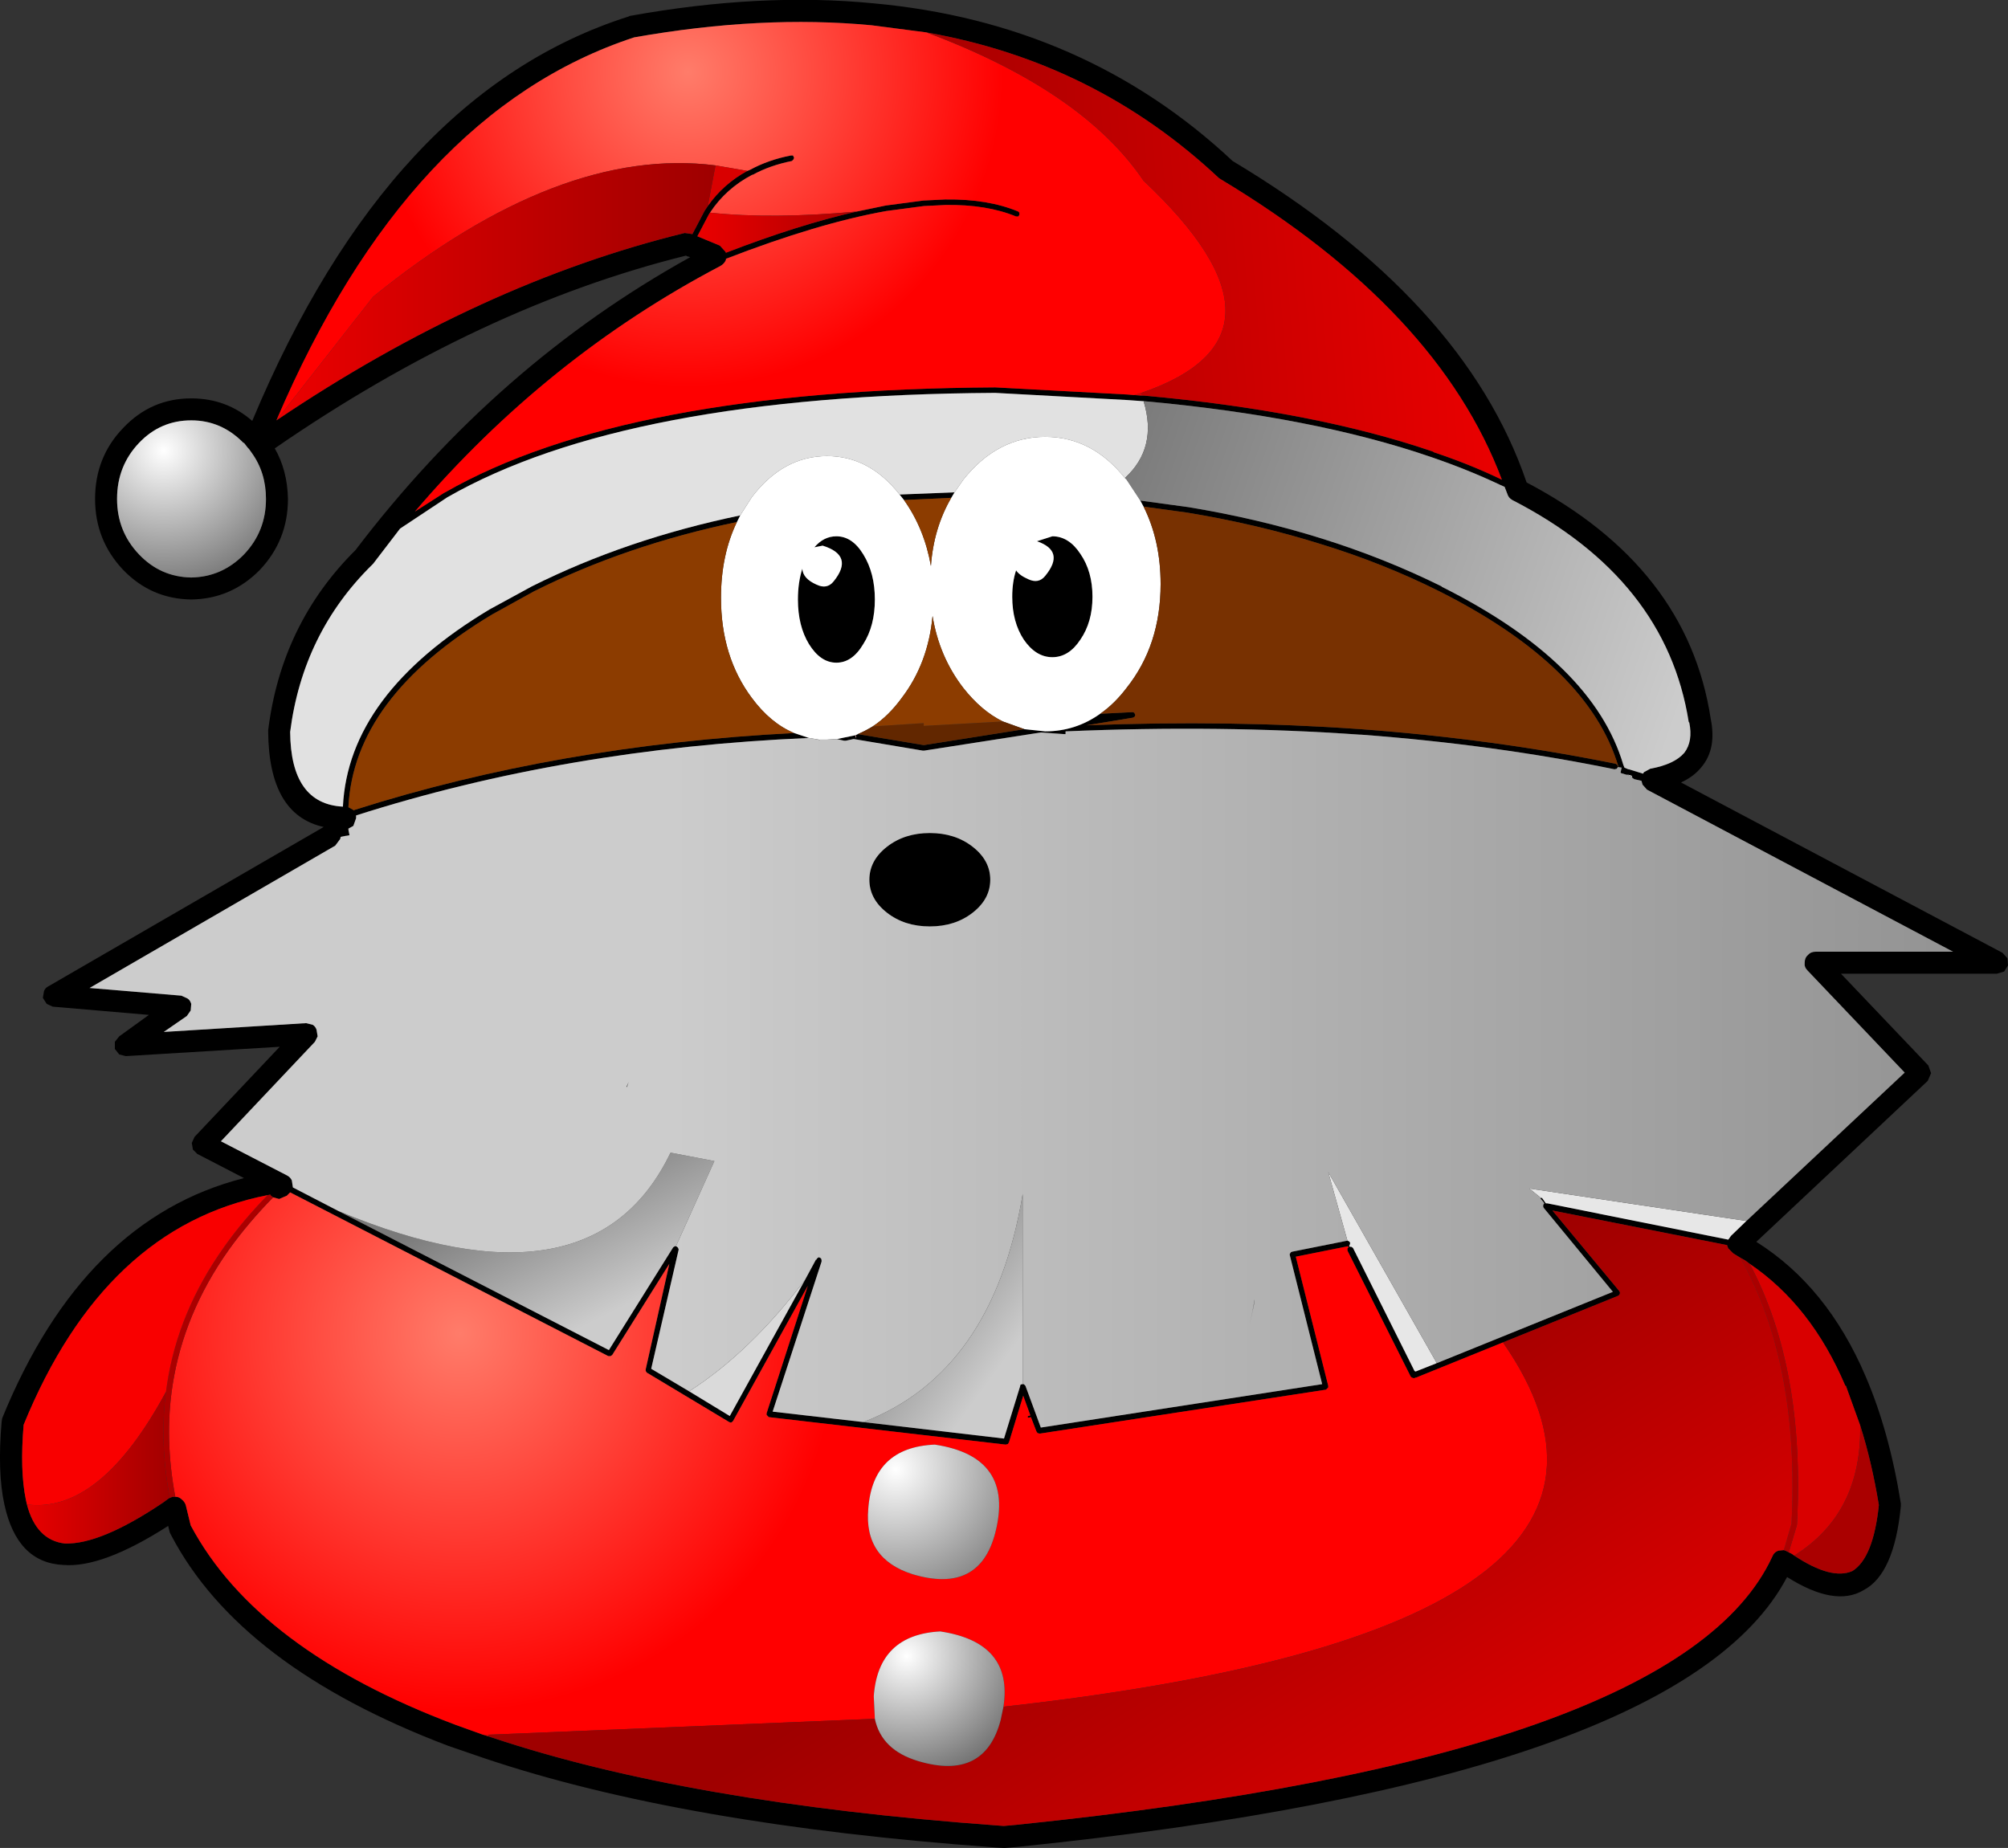
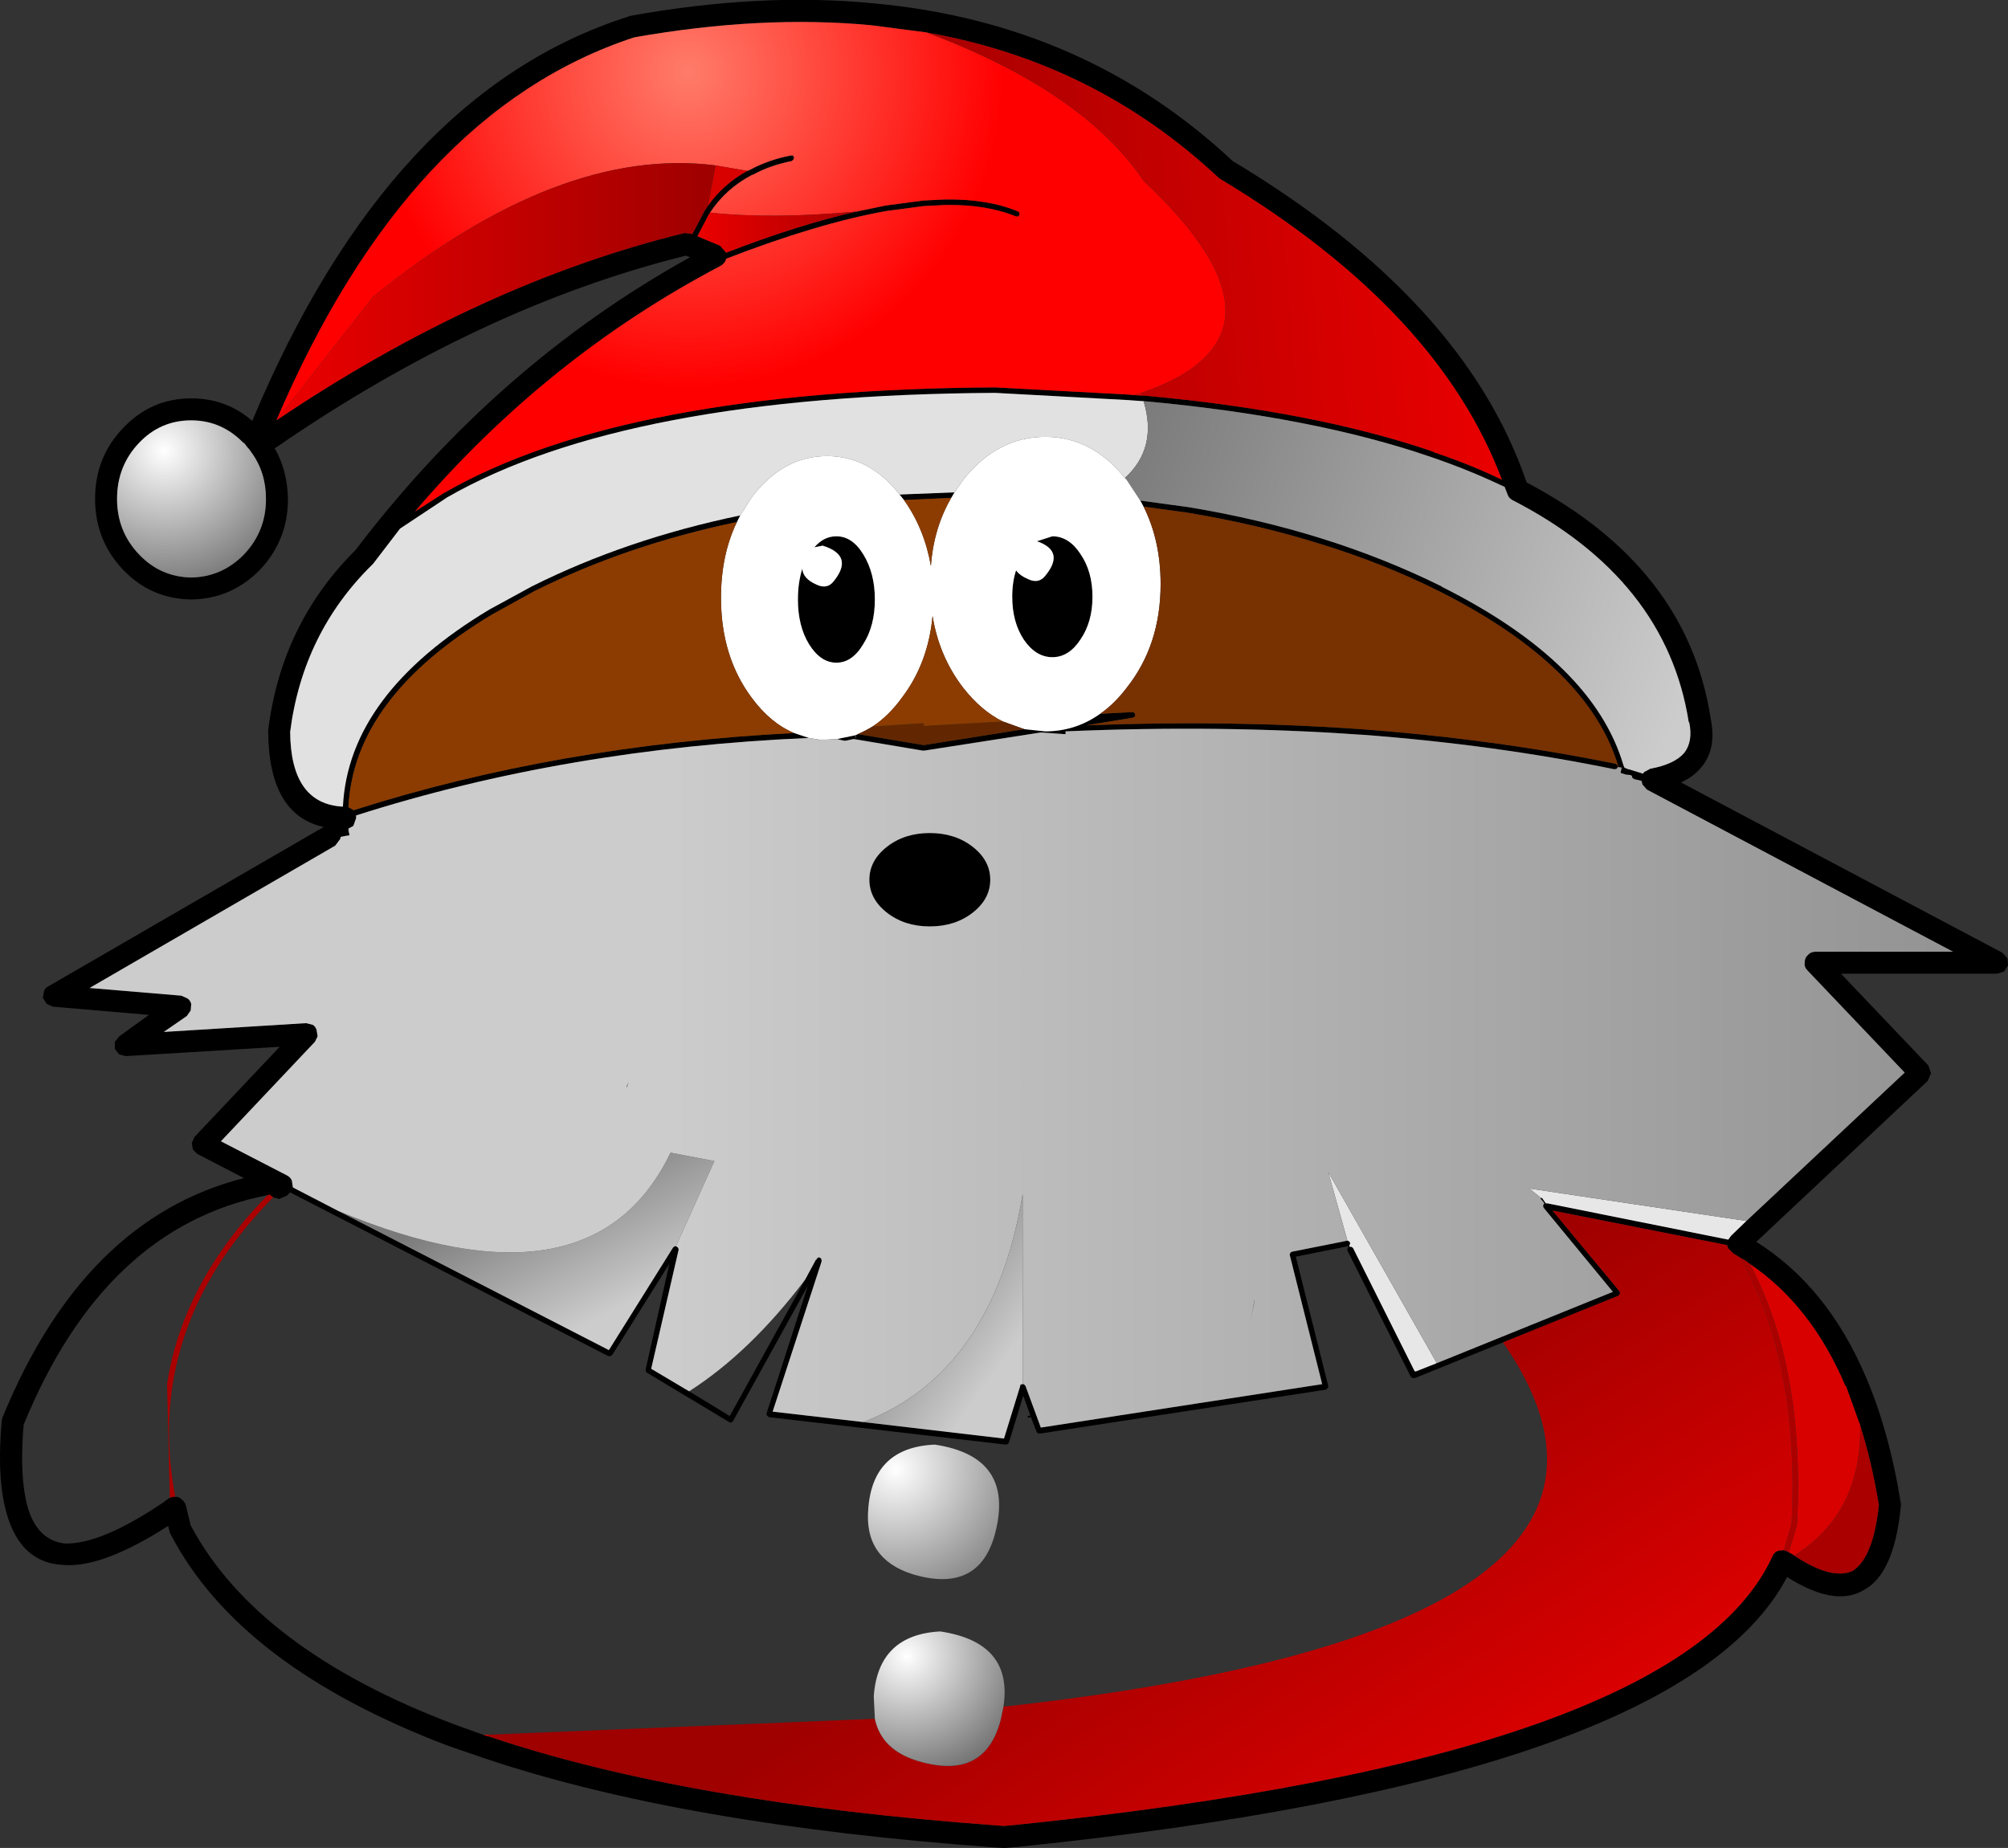
<svg xmlns="http://www.w3.org/2000/svg" height="168.15px" width="182.7px">
  <rect width="100%" height="100%" fill="#333333" stroke="none" />
  <g transform="matrix(1.0, 0.0, 0.0, 1.0, 91.35, 84.05)">
    <path d="M-13.4 -64.8 L-10.75 -65.35 -7.35 -65.8 -5.35 -65.9 -5.3 -65.9 Q-1.45 -65.95 1.3 -64.8 L1.4 -64.7 1.4 -64.5 1.3 -64.35 1.1 -64.35 Q-1.55 -65.45 -5.3 -65.4 L-7.3 -65.3 -10.7 -64.85 Q-16.9 -63.75 -25.3 -60.5 L-25.3 -60.4 Q-25.45 -60.05 -25.8 -59.85 -41.6 -51.55 -53.6 -37.5 L-50.95 -39.2 -50.85 -39.25 Q-34.5 -48.6 -0.8 -48.8 L11.25 -48.15 11.85 -48.1 12.55 -48.05 12.6 -48.05 12.65 -48.05 12.75 -48.05 Q28.25 -46.65 39.05 -42.95 L39.1 -42.9 Q42.4 -41.8 45.3 -40.4 39.5 -55.85 19.7 -67.75 L19.55 -67.85 Q8.3 -78.4 -7.05 -81.1 L-12.05 -81.75 Q-22.05 -82.7 -33.65 -80.65 -54.2 -73.9 -66.2 -45.8 -47.65 -58.3 -29.05 -62.85 L-28.35 -62.75 -27.25 -64.85 -26.95 -65.3 Q-25.55 -67.3 -23.35 -68.5 L-23.1 -68.6 Q-21.45 -69.5 -19.4 -69.9 L-19.2 -69.9 -19.1 -69.7 -19.15 -69.55 -19.3 -69.4 Q-21.3 -69.0 -22.85 -68.15 L-22.9 -68.15 Q-25.3 -66.9 -26.75 -64.7 L-26.85 -64.55 -27.9 -62.55 -25.85 -61.7 -25.35 -61.15 -25.3 -61.05 Q-18.7 -63.6 -13.4 -64.8 M12.4 -38.5 L16.8 -37.9 Q23.15 -36.85 28.9 -35.05 34.65 -33.25 39.8 -30.7 L39.85 -30.65 Q53.6 -23.75 56.35 -14.45 L56.45 -14.2 56.8 -14.05 56.85 -14.05 58.15 -13.65 58.2 -13.75 58.25 -13.8 58.8 -14.1 Q61.0 -14.5 61.9 -15.55 62.7 -16.6 62.35 -18.3 L62.3 -18.35 Q60.25 -31.35 46.25 -38.55 45.9 -38.75 45.8 -39.1 L45.55 -39.75 45.1 -39.95 Q42.25 -41.3 38.9 -42.45 28.15 -46.15 12.7 -47.55 L12.6 -47.55 11.2 -47.65 -0.8 -48.3 -0.85 -48.3 Q-34.4 -48.1 -50.65 -38.8 L-54.95 -35.95 -57.4 -32.75 -57.5 -32.65 Q-63.8 -26.45 -64.95 -17.45 -64.9 -10.9 -60.15 -10.65 -59.65 -20.9 -46.8 -28.6 L-42.95 -30.7 Q-34.35 -35.0 -24.0 -37.15 L-24.3 -36.55 Q-34.35 -34.45 -42.75 -30.25 L-46.55 -28.15 Q-59.15 -20.6 -59.65 -10.6 L-59.2 -10.35 -59.2 -10.3 -59.1 -10.35 Q-40.55 -16.25 -19.1 -17.35 L-17.75 -16.9 Q-39.85 -15.95 -58.95 -9.85 L-58.95 -9.6 -59.2 -8.9 -59.65 -8.65 -59.65 -8.55 -59.55 -8.05 -59.8 -8.0 -59.85 -8.0 -60.35 -7.9 -60.4 -7.7 -60.85 -7.1 -83.2 5.85 -74.85 6.55 -74.3 6.8 Q-74.05 6.95 -73.95 7.3 L-74.0 7.9 -74.35 8.4 -76.45 9.85 -63.5 9.05 -62.9 9.2 Q-62.65 9.35 -62.55 9.65 L-62.45 10.25 -62.7 10.75 -71.25 19.8 -65.25 22.9 Q-64.95 23.05 -64.8 23.35 L-64.7 24.0 -60.55 26.15 -35.95 38.8 -30.1 29.45 -29.95 29.35 -29.85 29.35 -29.75 29.4 -29.65 29.5 -29.6 29.65 -32.1 40.5 -28.65 42.55 -24.95 44.8 -18.1 32.4 -17.1 30.55 -17.1 30.65 -17.1 30.6 -17.0 30.45 -16.85 30.35 -16.65 30.45 -16.6 30.6 -16.6 30.65 -16.6 30.75 -21.05 44.4 -12.8 45.35 0.0 46.85 1.45 42.15 1.5 41.95 1.65 41.9 1.7 41.9 1.8 41.9 1.95 42.05 3.35 45.85 28.95 41.9 26.0 30.15 26.0 30.05 26.1 29.9 26.2 29.85 31.2 28.85 31.25 28.85 31.4 28.9 31.5 29.05 31.45 29.25 31.4 29.3 31.45 29.4 31.6 29.4 31.75 29.5 37.35 40.7 37.45 40.75 39.35 40.0 55.4 33.5 49.1 25.85 49.05 25.7 49.1 25.5 49.15 25.5 49.15 25.45 49.1 25.35 48.85 25.05 48.8 25.0 48.85 24.95 48.9 24.95 48.95 24.95 49.3 25.45 49.4 25.45 49.45 25.45 65.9 28.75 66.15 28.4 67.55 27.05 81.95 13.55 73.1 4.25 Q72.8 3.95 72.85 3.55 72.85 3.1 73.15 2.85 73.4 2.55 73.85 2.55 L86.35 2.55 58.5 -12.2 58.1 -12.65 58.0 -13.0 57.35 -13.15 57.2 -13.25 Q57.1 -13.35 57.15 -13.4 L57.15 -13.45 56.8 -13.55 56.75 -13.55 56.65 -13.55 56.15 -13.7 56.1 -13.75 56.2 -14.2 55.9 -14.25 55.85 -14.25 55.75 -14.1 55.55 -14.05 Q44.55 -16.3 32.5 -17.2 L32.4 -17.2 Q19.65 -18.1 5.6 -17.5 L5.6 -17.25 5.5 -17.25 3.35 -17.4 -7.25 -15.75 -7.35 -15.75 -7.4 -15.75 -13.65 -16.8 -13.5 -16.9 -13.45 -17.0 -13.45 -17.1 -13.5 -17.15 -13.3 -17.25 -7.3 -16.25 1.85 -17.7 3.75 -17.5 Q6.5 -17.5 8.75 -19.1 L11.7 -19.25 11.85 -19.2 11.95 -19.0 11.9 -18.85 11.75 -18.75 7.5 -18.05 Q20.5 -18.55 32.45 -17.7 44.6 -16.8 55.65 -14.55 L55.8 -14.45 55.85 -14.3 55.9 -14.3 Q53.2 -23.4 39.6 -30.25 34.5 -32.8 28.8 -34.55 23.05 -36.35 16.7 -37.4 L12.7 -37.95 12.4 -38.5 M2.2 -31.35 Q3.15 -30.9 3.75 -31.65 5.6 -33.9 3.0 -34.8 L4.4 -35.25 Q5.9 -35.25 6.95 -33.65 8.05 -32.05 8.05 -29.75 8.05 -27.45 6.95 -25.85 5.9 -24.25 4.4 -24.25 2.9 -24.25 1.8 -25.85 0.75 -27.45 0.75 -29.75 0.75 -31.1 1.1 -32.15 1.4 -31.7 2.2 -31.35 M64.3 -18.65 Q64.85 -15.95 63.5 -14.3 62.8 -13.4 61.6 -12.85 L90.85 2.65 91.3 3.15 91.35 3.8 91.0 4.35 90.35 4.55 76.15 4.55 84.1 12.9 84.35 13.6 84.05 14.3 68.45 28.95 Q74.9 33.0 78.4 41.2 80.55 46.2 81.6 52.75 L81.6 53.0 Q81.0 59.2 78.2 60.65 75.6 62.2 71.25 59.45 61.6 77.8 1.3 84.0 L0.1 84.1 -0.05 84.1 -0.85 84.05 Q-29.25 82.0 -47.25 75.95 L-50.6 74.8 Q-69.55 67.6 -75.8 55.6 L-75.9 55.4 -76.05 54.8 Q-82.05 58.65 -85.6 58.35 -89.8 58.15 -90.95 52.85 -91.6 49.9 -91.2 45.3 L-91.15 45.0 Q-83.75 26.85 -69.15 23.15 L-73.4 20.95 -73.8 20.55 -73.9 19.95 -73.65 19.4 -65.9 11.2 -79.9 12.05 -80.5 11.9 -80.9 11.4 -80.9 10.75 -80.5 10.25 -77.8 8.3 -86.55 7.55 -87.1 7.3 -87.45 6.75 -87.35 6.15 Q-87.25 5.85 -86.95 5.7 L-61.9 -8.8 Q-66.9 -9.9 -66.95 -17.5 L-66.95 -17.6 Q-65.75 -27.3 -59.0 -34.0 -46.15 -50.9 -28.55 -60.65 L-28.9 -60.75 -28.9 -60.8 Q-47.65 -56.15 -66.35 -43.25 -65.2 -41.25 -65.15 -38.65 -65.15 -34.9 -67.7 -32.2 -70.3 -29.55 -73.95 -29.5 -77.6 -29.55 -80.15 -32.2 -82.7 -34.9 -82.7 -38.65 -82.7 -42.45 -80.15 -45.1 -77.6 -47.8 -73.95 -47.8 -70.75 -47.8 -68.4 -45.75 -55.9 -75.65 -34.15 -82.55 L-34.05 -82.6 Q-22.15 -84.75 -11.9 -83.75 7.35 -82.0 20.8 -69.4 41.9 -56.75 47.55 -40.15 62.2 -32.45 64.3 -18.65 M-68.45 -42.85 L-68.7 -43.2 -68.8 -43.3 -69.15 -43.75 -69.2 -43.75 Q-71.2 -45.8 -73.95 -45.8 -76.75 -45.8 -78.7 -43.75 -80.7 -41.65 -80.7 -38.65 -80.7 -35.7 -78.7 -33.6 -76.75 -31.55 -73.95 -31.5 -71.15 -31.55 -69.15 -33.6 -67.15 -35.7 -67.15 -38.65 -67.15 -41.05 -68.45 -42.85 M-9.1 -38.55 L-9.3 -38.8 -9.5 -39.05 -4.5 -39.25 -4.8 -38.75 -9.1 -38.55 M-15.25 -35.25 Q-13.8 -35.25 -12.8 -33.6 -11.75 -31.9 -11.75 -29.5 -11.75 -27.1 -12.8 -25.45 -13.8 -23.75 -15.25 -23.75 -16.7 -23.75 -17.75 -25.45 -18.75 -27.1 -18.75 -29.5 -18.75 -31.05 -18.35 -32.3 -18.3 -31.4 -17.05 -30.85 -16.1 -30.4 -15.5 -31.15 -13.6 -33.5 -16.5 -34.4 L-17.25 -34.25 Q-16.4 -35.25 -15.25 -35.25 M-13.5 -17.15 L-13.5 -17.1 -13.5 -17.0 -13.5 -16.9 -13.65 -16.8 -13.7 -16.8 -14.4 -16.65 -14.55 -16.65 -15.2 -16.8 -13.5 -17.15 M-12.25 -4.0 Q-12.25 -5.75 -10.65 -7.0 -9.05 -8.25 -6.75 -8.25 -4.45 -8.25 -2.85 -7.0 -1.25 -5.75 -1.25 -4.0 -1.25 -2.25 -2.85 -1.0 -4.45 0.25 -6.75 0.25 -9.05 0.25 -10.65 -1.0 -12.25 -2.25 -12.25 -4.0 M-34.3 14.85 L-34.35 14.85 -34.15 14.4 -34.3 14.85 M45.4 38.1 L37.5 41.3 37.45 41.3 37.35 41.35 37.25 41.35 37.1 41.3 37.0 41.2 31.25 29.75 31.25 29.55 31.35 29.45 31.3 29.35 26.55 30.3 29.5 42.05 29.5 42.2 29.4 42.3 29.3 42.4 3.25 46.4 3.05 46.35 2.95 46.2 2.45 44.9 2.25 44.95 2.2 44.95 2.15 44.9 2.15 44.85 2.2 44.8 2.4 44.75 1.75 42.95 0.45 47.2 0.35 47.35 0.15 47.4 -21.4 44.9 -21.5 44.8 -21.6 44.7 -21.6 44.55 -17.85 32.95 -24.65 45.25 -24.75 45.35 -24.85 45.4 -25.0 45.35 -32.5 40.85 -32.6 40.7 -32.6 40.55 -30.45 30.95 -35.65 39.25 -35.8 39.35 -36.0 39.35 -64.95 24.45 -65.0 24.5 -65.05 24.55 -65.25 24.75 -65.95 25.05 -66.5 24.9 -66.7 24.75 -66.75 24.65 -67.0 24.7 Q-81.85 27.6 -89.2 45.6 -89.55 49.75 -89.0 52.4 L-88.9 52.85 Q-88.05 56.1 -85.45 56.4 -82.2 56.5 -76.55 52.7 L-76.0 52.3 -75.9 52.25 -75.65 52.15 -75.4 52.15 -75.35 52.15 Q-75.05 52.15 -74.8 52.4 -74.55 52.6 -74.45 52.9 L-74.0 54.75 Q-67.95 66.1 -49.9 72.9 L-47.4 73.8 -46.9 73.95 -46.6 74.05 Q-28.8 80.0 -0.7 82.05 L-0.05 82.1 0.0 82.1 1.1 82.0 Q61.5 75.8 69.9 57.6 70.05 57.2 70.45 57.05 L70.95 57.0 71.1 57.05 71.2 57.1 71.4 57.2 71.7 57.35 71.9 57.5 Q75.3 59.75 77.2 58.9 79.1 57.7 79.6 52.9 78.95 48.95 77.9 45.65 L76.6 42.05 76.55 42.05 Q73.45 34.75 67.85 30.95 L67.45 30.65 67.0 30.4 66.35 30.0 65.9 29.55 65.8 29.3 65.8 29.25 49.9 26.1 56.0 33.45 56.05 33.6 56.0 33.75 55.9 33.85 45.4 38.1" fill="#000000" fill-rule="evenodd" stroke="none" />
    <path d="M11.85 -48.1 L11.25 -48.15 -0.8 -48.8 Q-34.5 -48.6 -50.85 -39.25 L-50.95 -39.2 -53.6 -37.5 Q-41.6 -51.55 -25.8 -59.85 -25.45 -60.05 -25.3 -60.4 L-25.3 -60.5 Q-16.9 -63.75 -10.7 -64.85 L-7.3 -65.3 -5.3 -65.4 Q-1.55 -65.45 1.1 -64.35 L1.3 -64.35 1.4 -64.5 1.4 -64.7 1.3 -64.8 Q-1.45 -65.95 -5.3 -65.9 L-5.35 -65.9 -7.35 -65.8 -10.75 -65.35 -13.4 -64.8 Q-21.1 -64.1 -26.75 -64.7 -25.3 -66.9 -22.9 -68.15 L-22.85 -68.15 Q-21.3 -69.0 -19.3 -69.4 L-19.15 -69.55 -19.1 -69.7 -19.2 -69.9 -19.4 -69.9 Q-21.45 -69.5 -23.1 -68.6 L-23.35 -68.5 -26.25 -69.0 Q-40.45 -70.8 -57.4 -57.05 L-66.2 -45.8 Q-54.2 -73.9 -33.65 -80.65 -22.05 -82.7 -12.05 -81.75 L-7.05 -81.1 Q7.15 -75.8 12.7 -67.6 27.7 -53.5 12.5 -48.3 L11.85 -48.1" fill="url(#gradient0)" fill-rule="evenodd" stroke="none" />
    <path d="M-7.05 -81.1 Q8.3 -78.4 19.55 -67.85 L19.7 -67.75 Q39.5 -55.85 45.3 -40.4 42.4 -41.8 39.1 -42.9 L39.05 -42.95 Q28.25 -46.65 12.75 -48.05 L12.65 -48.05 12.6 -48.05 12.55 -48.05 12.5 -48.3 Q27.7 -53.5 12.7 -67.6 7.15 -75.8 -7.05 -81.1" fill="url(#gradient1)" fill-rule="evenodd" stroke="none" />
    <path d="M-23.35 -68.5 Q-25.55 -67.3 -26.95 -65.3 L-26.25 -69.0 -23.35 -68.5 M12.55 -48.05 L11.85 -48.1 12.5 -48.3 12.55 -48.05 M67.85 30.95 Q73.45 34.75 76.55 42.05 L76.6 42.05 77.9 45.65 Q78.05 53.65 71.9 57.5 L71.7 57.35 71.4 57.2 72.15 54.7 72.15 54.65 Q72.9 40.45 67.85 30.95 M-46.9 73.95 L-47.4 73.8 -46.9 73.8 -46.9 73.95" fill="#d90000" fill-rule="evenodd" stroke="none" />
    <path d="M-24.0 -37.15 Q-34.35 -35.0 -42.95 -30.7 L-46.8 -28.6 Q-59.65 -20.9 -60.15 -10.65 -64.9 -10.9 -64.95 -17.45 -63.8 -26.45 -57.5 -32.65 L-57.4 -32.75 -54.95 -35.95 -50.65 -38.8 Q-34.4 -48.1 -0.85 -48.3 L-0.8 -48.3 11.2 -47.65 12.6 -47.55 12.7 -47.55 Q14.0 -43.3 11.0 -40.55 8.0 -44.3 3.75 -44.3 -0.6 -44.3 -3.7 -40.4 L-4.5 -39.25 -9.5 -39.05 Q-12.25 -42.55 -16.1 -42.55 -20.1 -42.55 -22.95 -38.8 L-24.0 -37.15" fill="#e1e1e1" fill-rule="evenodd" stroke="none" />
    <path d="M-59.65 -8.55 L-59.65 -8.65 -59.6 -8.55 -59.65 -8.55" fill="url(#gradient2)" fill-rule="evenodd" stroke="none" />
    <path d="M12.7 -47.55 Q28.15 -46.15 38.9 -42.45 42.25 -41.3 45.1 -39.95 L45.55 -39.75 45.8 -39.1 Q45.9 -38.75 46.25 -38.55 60.25 -31.35 62.3 -18.35 L62.35 -18.3 Q62.7 -16.6 61.9 -15.55 61.0 -14.5 58.8 -14.1 L58.25 -13.8 58.2 -13.75 58.15 -13.65 56.85 -14.05 56.8 -14.05 56.45 -14.2 56.35 -14.45 Q53.6 -23.75 39.85 -30.65 L39.8 -30.7 Q34.65 -33.25 28.9 -35.05 23.15 -36.85 16.8 -37.9 L12.4 -38.5 11.15 -40.4 11.0 -40.55 Q14.0 -43.3 12.7 -47.55" fill="url(#gradient3)" fill-rule="evenodd" stroke="none" />
-     <path d="M-13.5 -17.15 L-13.45 -17.1 -13.45 -17.0 -13.5 -17.0 -13.5 -17.1 -13.5 -17.15" fill="#ff9999" fill-rule="evenodd" stroke="none" />
    <path d="M-13.45 -17.0 L-13.5 -16.9 -13.65 -16.8 -13.5 -16.9 -13.5 -17.0 -13.45 -17.0 M67.55 27.05 L66.15 28.4 65.9 28.75 49.45 25.45 49.4 25.45 49.3 25.45 48.95 24.95 48.9 24.95 48.85 24.95 47.8 24.1 67.55 27.05 M49.1 25.35 L49.15 25.45 49.15 25.5 49.1 25.35 M39.35 40.0 L37.45 40.75 37.35 40.7 31.75 29.5 31.6 29.4 31.45 29.4 31.4 29.3 31.45 29.25 31.5 29.05 31.4 28.9 31.25 28.85 29.5 22.6 39.3 39.85 39.35 40.0" fill="#e7e7e7" fill-rule="evenodd" stroke="none" />
    <path d="M22.35 36.5 L22.6 35.3 22.8 34.2 22.8 34.4 22.35 36.5" fill="url(#gradient4)" fill-rule="evenodd" stroke="none" />
    <path d="M12.4 -38.5 L12.7 -37.95 Q14.25 -34.85 14.25 -30.9 14.25 -25.35 11.15 -21.45 10.05 -20.0 8.75 -19.1 6.5 -17.5 3.75 -17.5 L1.85 -17.7 -0.1 -18.4 Q-2.05 -19.35 -3.7 -21.45 -5.9 -24.3 -6.5 -28.0 -6.9 -23.7 -9.3 -20.55 -10.5 -18.9 -11.95 -17.95 -12.6 -17.55 -13.3 -17.25 L-13.5 -17.15 -15.2 -16.8 -16.1 -16.75 -16.75 -16.75 Q-16.8 -16.6 -16.85 -16.75 L-17.75 -16.9 -19.1 -17.35 Q-21.25 -18.25 -22.95 -20.55 -25.75 -24.3 -25.75 -29.65 -25.75 -33.55 -24.3 -36.55 L-24.0 -37.15 -22.95 -38.8 Q-20.1 -42.55 -16.1 -42.55 -12.25 -42.55 -9.5 -39.05 L-9.3 -38.8 -9.1 -38.55 Q-7.25 -35.95 -6.65 -32.55 -6.4 -36.0 -4.8 -38.75 L-4.5 -39.25 -3.7 -40.4 Q-0.6 -44.3 3.75 -44.3 8.0 -44.3 11.0 -40.55 L11.15 -40.4 12.4 -38.5 M56.8 -13.55 L57.15 -13.45 57.15 -13.4 56.8 -13.5 56.8 -13.55 M2.2 -31.35 Q1.4 -31.7 1.1 -32.15 0.75 -31.1 0.75 -29.75 0.75 -27.45 1.8 -25.85 2.9 -24.25 4.4 -24.25 5.9 -24.25 6.95 -25.85 8.05 -27.45 8.05 -29.75 8.05 -32.05 6.95 -33.65 5.9 -35.25 4.4 -35.25 L3.0 -34.8 Q5.6 -33.9 3.75 -31.65 3.15 -30.9 2.2 -31.35 M-15.25 -35.25 Q-16.4 -35.25 -17.25 -34.25 L-16.5 -34.4 Q-13.6 -33.5 -15.5 -31.15 -16.1 -30.4 -17.05 -30.85 -18.3 -31.4 -18.35 -32.3 -18.75 -31.05 -18.75 -29.5 -18.75 -27.1 -17.75 -25.45 -16.7 -23.75 -15.25 -23.75 -13.8 -23.75 -12.8 -25.45 -11.75 -27.1 -11.75 -29.5 -11.75 -31.9 -12.8 -33.6 -13.8 -35.25 -15.25 -35.25" fill="#ffffff" fill-rule="evenodd" stroke="none" />
    <path d="M-13.4 -64.8 Q-18.7 -63.6 -25.3 -61.05 L-25.35 -61.15 -25.85 -61.7 -27.9 -62.55 -26.85 -64.55 -26.75 -64.7 Q-21.1 -64.1 -13.4 -64.8" fill="url(#gradient5)" fill-rule="evenodd" stroke="none" />
    <path d="M-26.95 -65.3 L-27.25 -64.85 -28.35 -62.75 -29.05 -62.85 Q-47.65 -58.3 -66.2 -45.8 L-57.4 -57.05 Q-40.45 -70.8 -26.25 -69.0 L-26.95 -65.3" fill="url(#gradient6)" fill-rule="evenodd" stroke="none" />
    <path d="M-68.45 -42.85 Q-67.15 -41.05 -67.15 -38.65 -67.15 -35.7 -69.15 -33.6 -71.15 -31.55 -73.95 -31.5 -76.75 -31.55 -78.7 -33.6 -80.7 -35.7 -80.7 -38.65 -80.7 -41.65 -78.7 -43.75 -76.75 -45.8 -73.95 -45.8 -71.2 -45.8 -69.2 -43.75 L-69.15 -43.75 -68.8 -43.3 -68.7 -43.2 -68.45 -42.85" fill="url(#gradient7)" fill-rule="evenodd" stroke="none" />
    <path d="M-29.85 29.35 L-29.95 29.35 -30.1 29.45 -35.95 38.8 -60.55 26.15 Q-37.5 35.75 -30.35 20.85 L-30.25 20.85 -26.35 21.6 -29.85 29.35" fill="url(#gradient8)" fill-rule="evenodd" stroke="none" />
-     <path d="M-66.5 24.9 L-65.95 25.05 -65.25 24.75 -65.05 24.55 -65.0 24.5 -64.95 24.45 -36.0 39.35 -35.8 39.35 -35.65 39.25 -30.45 30.95 -32.6 40.55 -32.6 40.7 -32.5 40.85 -25.0 45.35 -24.85 45.4 -24.75 45.35 -24.65 45.25 -17.85 32.95 -21.6 44.55 -21.6 44.7 -21.5 44.8 -21.4 44.9 0.15 47.4 0.35 47.35 0.45 47.2 1.75 42.95 2.4 44.75 2.2 44.8 2.15 44.85 2.15 44.9 2.2 44.95 2.25 44.95 2.45 44.9 2.95 46.2 3.05 46.35 3.25 46.4 29.3 42.4 29.4 42.3 29.5 42.2 29.5 42.05 26.55 30.3 31.3 29.35 31.35 29.45 31.25 29.55 31.25 29.75 37.0 41.2 37.1 41.3 37.25 41.35 37.35 41.35 37.45 41.3 37.5 41.3 45.4 38.1 Q63.5 64.2 -0.05 71.25 0.85 65.4 -5.8 64.4 -11.45 64.7 -11.85 70.3 L-11.75 72.35 -46.9 73.8 -47.4 73.8 -49.9 72.9 Q-67.95 66.1 -74.0 54.75 L-74.45 52.9 Q-74.55 52.6 -74.8 52.4 -75.05 52.15 -75.35 52.15 L-75.4 52.15 Q-76.4 46.85 -75.65 42.0 -74.65 35.5 -70.55 29.7 -68.8 27.25 -66.5 24.9 M-8.3 59.2 Q-2.25 61.0 -0.8 55.45 1.0 48.5 -6.3 47.4 -11.95 47.65 -12.35 53.25 -12.75 57.8 -8.3 59.2" fill="url(#gradient9)" fill-rule="evenodd" stroke="none" />
-     <path d="M-18.1 32.4 L-24.95 44.8 -28.65 42.55 Q-23.1 39.0 -18.1 32.4" fill="#dadada" fill-rule="evenodd" stroke="none" />
-     <path d="M67.0 30.4 L67.45 30.65 67.85 30.95 Q72.9 40.45 72.15 54.65 L72.15 54.7 71.4 57.2 71.2 57.1 71.1 57.05 70.95 57.0 71.65 54.6 Q72.4 40.0 67.0 30.4 M77.9 45.65 Q78.95 48.95 79.6 52.9 79.1 57.7 77.2 58.9 75.3 59.75 71.9 57.5 78.05 53.65 77.9 45.65 M-75.4 52.15 L-75.65 52.15 -75.9 52.25 Q-76.85 47.2 -76.25 42.6 L-76.15 41.9 Q-75.15 35.3 -70.95 29.4 -69.25 27.0 -67.0 24.7 L-66.75 24.65 -66.7 24.75 -66.5 24.9 Q-68.8 27.25 -70.55 29.7 -74.65 35.5 -75.65 42.0 -76.4 46.85 -75.4 52.15" fill="#aa0000" fill-rule="evenodd" stroke="none" />
-     <path d="M-88.9 52.85 L-89.0 52.4 Q-89.55 49.75 -89.2 45.6 -81.85 27.6 -67.0 24.7 -69.25 27.0 -70.95 29.4 -75.15 35.3 -76.15 41.9 L-76.25 42.6 Q-82.25 53.7 -88.9 52.85" fill="#f90000" fill-rule="evenodd" stroke="none" />
+     <path d="M67.0 30.4 L67.45 30.65 67.85 30.95 Q72.9 40.45 72.15 54.65 L72.15 54.7 71.4 57.2 71.2 57.1 71.1 57.05 70.95 57.0 71.65 54.6 Q72.4 40.0 67.0 30.4 M77.9 45.65 Q78.95 48.95 79.6 52.9 79.1 57.7 77.2 58.9 75.3 59.75 71.9 57.5 78.05 53.65 77.9 45.65 M-75.4 52.15 L-75.65 52.15 -75.9 52.25 L-76.15 41.9 Q-75.15 35.3 -70.95 29.4 -69.25 27.0 -67.0 24.7 L-66.75 24.65 -66.7 24.75 -66.5 24.9 Q-68.8 27.25 -70.55 29.7 -74.65 35.5 -75.65 42.0 -76.4 46.85 -75.4 52.15" fill="#aa0000" fill-rule="evenodd" stroke="none" />
    <path d="M45.4 38.1 L55.9 33.85 56.0 33.75 56.05 33.6 56.0 33.45 49.9 26.1 65.8 29.25 65.8 29.3 65.9 29.55 66.35 30.0 67.0 30.4 Q72.4 40.0 71.65 54.6 L70.95 57.0 70.45 57.05 Q70.05 57.2 69.9 57.6 61.5 75.8 1.1 82.0 L0.0 82.1 -0.05 82.1 -0.7 82.05 Q-28.8 80.0 -46.6 74.05 L-46.9 73.95 -46.9 73.8 -11.75 72.35 Q-11.15 75.2 -7.8 76.2 -1.75 78.0 -0.3 72.45 L-0.05 71.25 Q63.5 64.2 45.4 38.1" fill="url(#gradient10)" fill-rule="evenodd" stroke="none" />
-     <path d="M-75.9 52.25 L-76.0 52.3 -76.55 52.7 Q-82.2 56.5 -85.45 56.4 -88.05 56.1 -88.9 52.85 -82.25 53.7 -76.25 42.6 -76.85 47.2 -75.9 52.25" fill="url(#gradient11)" fill-rule="evenodd" stroke="none" />
    <path d="M-11.75 72.35 L-11.85 70.3 Q-11.45 64.7 -5.8 64.4 0.85 65.4 -0.05 71.25 L-0.3 72.45 Q-1.75 78.0 -7.8 76.2 -11.15 75.2 -11.75 72.35" fill="url(#gradient12)" fill-rule="evenodd" stroke="none" />
    <path d="M-8.3 59.2 Q-12.75 57.8 -12.35 53.25 -11.95 47.65 -6.3 47.4 1.0 48.5 -0.8 55.45 -2.25 61.0 -8.3 59.2" fill="url(#gradient13)" fill-rule="evenodd" stroke="none" />
    <path d="M1.7 41.9 L1.65 41.9 1.5 41.95 1.45 42.15 0.0 46.85 -12.8 45.35 Q-1.0 40.85 1.7 24.6 L1.7 41.9" fill="url(#gradient14)" fill-rule="evenodd" stroke="none" />
    <path d="M-13.65 -16.8 L-7.4 -15.75 -7.35 -15.75 -7.25 -15.75 3.35 -17.4 5.5 -17.25 5.6 -17.25 5.6 -17.5 Q19.65 -18.1 32.4 -17.2 L32.5 -17.2 Q44.55 -16.3 55.55 -14.05 L55.75 -14.1 55.85 -14.25 55.9 -14.25 56.2 -14.2 56.1 -13.75 56.15 -13.7 56.65 -13.55 56.75 -13.55 56.8 -13.55 56.8 -13.5 57.15 -13.4 Q57.1 -13.35 57.2 -13.25 L57.35 -13.15 58.0 -13.0 58.1 -12.65 58.5 -12.2 86.35 2.55 73.85 2.55 Q73.4 2.55 73.15 2.85 72.85 3.1 72.85 3.55 72.8 3.95 73.1 4.25 L81.95 13.55 67.55 27.05 47.8 24.1 48.85 24.95 48.8 25.0 48.85 25.05 49.1 25.35 49.15 25.5 49.1 25.5 49.05 25.7 49.1 25.85 55.4 33.5 39.35 40.0 39.3 39.85 29.5 22.6 31.25 28.85 31.2 28.85 26.2 29.85 26.1 29.9 26.0 30.05 26.0 30.15 28.95 41.9 3.35 45.85 1.95 42.05 1.8 41.9 1.7 41.9 1.7 24.6 Q-1.0 40.85 -12.8 45.35 L-21.05 44.4 -16.6 30.75 -16.6 30.65 -16.6 30.6 -16.65 30.45 -16.85 30.35 -17.0 30.45 -17.1 30.6 -17.1 30.65 -17.1 30.55 -18.1 32.4 Q-23.1 39.0 -28.65 42.55 L-32.1 40.5 -29.6 29.65 -29.65 29.5 -29.75 29.4 -29.85 29.35 -26.35 21.6 -30.25 20.85 -30.35 20.85 Q-37.5 35.75 -60.55 26.15 L-64.7 24.0 -64.8 23.35 Q-64.95 23.05 -65.25 22.9 L-71.25 19.8 -62.7 10.75 -62.45 10.25 -62.55 9.65 Q-62.65 9.35 -62.9 9.2 L-63.5 9.05 -76.45 9.85 -74.35 8.4 -74.0 7.9 -73.95 7.3 Q-74.05 6.95 -74.3 6.8 L-74.85 6.55 -83.2 5.85 -60.85 -7.1 -60.4 -7.7 -60.35 -7.9 -59.85 -8.0 -59.8 -8.0 -59.55 -8.05 -59.65 -8.55 -59.6 -8.55 -59.65 -8.65 -59.2 -8.9 -58.95 -9.6 -58.95 -9.85 Q-39.85 -15.95 -17.75 -16.9 L-16.85 -16.75 Q-16.8 -16.6 -16.75 -16.75 L-16.1 -16.75 -15.2 -16.8 -14.55 -16.65 -14.4 -16.65 -13.7 -16.8 -13.65 -16.8 M-12.25 -4.0 Q-12.25 -2.25 -10.65 -1.0 -9.05 0.25 -6.75 0.25 -4.45 0.25 -2.85 -1.0 -1.25 -2.25 -1.25 -4.0 -1.25 -5.75 -2.85 -7.0 -4.45 -8.25 -6.75 -8.25 -9.05 -8.25 -10.65 -7.0 -12.25 -5.75 -12.25 -4.0 M-34.3 14.85 L-34.15 14.4 -34.35 14.85 -34.3 14.85 M22.35 36.5 L22.8 34.4 22.8 34.2 22.6 35.3 22.35 36.5" fill="url(#gradient15)" fill-rule="evenodd" stroke="none" />
    <path d="M1.85 -17.7 L-7.3 -16.25 -13.3 -17.25 Q-12.6 -17.55 -11.95 -17.95 L-7.3 -18.25 -7.3 -18.0 -0.1 -18.4 1.85 -17.7" fill="#622700" fill-rule="evenodd" stroke="none" />
    <path d="M12.7 -37.95 L16.7 -37.4 Q23.05 -36.35 28.8 -34.55 34.5 -32.8 39.6 -30.25 53.2 -23.4 55.9 -14.3 L55.85 -14.3 55.8 -14.45 55.65 -14.55 Q44.6 -16.8 32.45 -17.7 20.5 -18.55 7.5 -18.05 L11.75 -18.75 11.9 -18.85 11.95 -19.0 11.85 -19.2 11.7 -19.25 8.75 -19.1 Q10.05 -20.0 11.15 -21.45 14.25 -25.35 14.25 -30.9 14.25 -34.85 12.7 -37.95" fill="#783101" fill-rule="evenodd" stroke="none" />
    <path d="M-19.1 -17.35 Q-40.55 -16.25 -59.1 -10.35 L-59.2 -10.3 -59.2 -10.35 -59.65 -10.6 Q-59.15 -20.6 -46.55 -28.15 L-42.75 -30.25 Q-34.35 -34.45 -24.3 -36.55 -25.75 -33.55 -25.75 -29.65 -25.75 -24.3 -22.95 -20.55 -21.25 -18.25 -19.1 -17.35 M-9.1 -38.55 L-4.8 -38.75 Q-6.4 -36.0 -6.65 -32.55 -7.25 -35.95 -9.1 -38.55 M-0.1 -18.4 L-7.3 -18.0 -7.3 -18.25 -11.95 -17.95 Q-10.5 -18.9 -9.3 -20.55 -6.9 -23.7 -6.5 -28.0 -5.9 -24.3 -3.7 -21.45 -2.05 -19.35 -0.1 -18.4" fill="#8c3c00" fill-rule="evenodd" stroke="none" />
  </g>
  <defs>
    <radialGradient cx="0" cy="0" gradientTransform="matrix(0.035, 0.0, 0.0, 0.035, -28.75, -77.5)" gradientUnits="userSpaceOnUse" id="gradient0" r="819.2" spreadMethod="pad">
      <stop offset="0.0" stop-color="#ff7c6a" />
      <stop offset="1.0" stop-color="#ff0000" />
    </radialGradient>
    <linearGradient gradientTransform="matrix(-0.036, 0.003, -0.002, -0.026, 17.35, -61.1)" gradientUnits="userSpaceOnUse" id="gradient1" spreadMethod="pad" x1="-819.2" x2="819.2">
      <stop offset="0.0" stop-color="#ee0000" />
      <stop offset="1.0" stop-color="#9f0000" />
    </linearGradient>
    <radialGradient cx="0" cy="0" gradientTransform="matrix(0.05, 0.0, 0.0, 0.05, -39.7, -32.45)" gradientUnits="userSpaceOnUse" id="gradient2" r="819.2" spreadMethod="pad">
      <stop offset="0.0" stop-color="#ffe7d9" />
      <stop offset="1.0" stop-color="#ffcc99" />
    </radialGradient>
    <linearGradient gradientTransform="matrix(-0.032, -0.012, 0.007, -0.02, 35.7, -30.45)" gradientUnits="userSpaceOnUse" id="gradient3" spreadMethod="pad" x1="-819.2" x2="819.2">
      <stop offset="0.0" stop-color="#cccccc" />
      <stop offset="1.0" stop-color="#7a7a7a" />
    </linearGradient>
    <linearGradient gradientTransform="matrix(-0.054, 0.005, -7.0E-4, -0.008, 10.2, -9.3)" gradientUnits="userSpaceOnUse" id="gradient4" spreadMethod="pad" x1="-819.2" x2="819.2">
      <stop offset="0.0" stop-color="#cccccc" />
      <stop offset="1.0" stop-color="#7a7a7a" />
    </linearGradient>
    <linearGradient gradientTransform="matrix(0.011, 0.0, 0.0, 0.003, -19.65, -62.85)" gradientUnits="userSpaceOnUse" id="gradient5" spreadMethod="pad" x1="-819.2" x2="819.2">
      <stop offset="0.0" stop-color="#ee0000" />
      <stop offset="1.0" stop-color="#9f0000" />
    </linearGradient>
    <linearGradient gradientTransform="matrix(0.025, 0.0, 0.0, 0.016, -47.05, -56.4)" gradientUnits="userSpaceOnUse" id="gradient6" spreadMethod="pad" x1="-819.2" x2="819.2">
      <stop offset="0.0" stop-color="#ee0000" />
      <stop offset="1.0" stop-color="#9f0000" />
    </linearGradient>
    <radialGradient cx="0" cy="0" gradientTransform="matrix(0.029, 0.0, 0.0, 0.029, -76.45, -43.05)" gradientUnits="userSpaceOnUse" id="gradient7" r="819.2" spreadMethod="pad">
      <stop offset="0.0" stop-color="#ffffff" />
      <stop offset="1.0" stop-color="#000000" />
    </radialGradient>
    <linearGradient gradientTransform="matrix(-0.004, -0.008, 0.01, -0.005, -45.25, 31.95)" gradientUnits="userSpaceOnUse" id="gradient8" spreadMethod="pad" x1="-819.2" x2="819.2">
      <stop offset="0.0" stop-color="#cccccc" />
      <stop offset="1.0" stop-color="#7a7a7a" />
    </linearGradient>
    <radialGradient cx="0" cy="0" gradientTransform="matrix(0.042, 0.0, 0.0, 0.042, -49.5, 37.25)" gradientUnits="userSpaceOnUse" id="gradient9" r="819.2" spreadMethod="pad">
      <stop offset="0.0" stop-color="#ff7c6a" />
      <stop offset="1.0" stop-color="#ff0000" />
    </radialGradient>
    <linearGradient gradientTransform="matrix(-0.017, -0.027, 0.029, -0.019, 39.0, 66.15)" gradientUnits="userSpaceOnUse" id="gradient10" spreadMethod="pad" x1="-819.2" x2="819.2">
      <stop offset="0.0" stop-color="#ee0000" />
      <stop offset="1.0" stop-color="#9f0000" />
    </linearGradient>
    <linearGradient gradientTransform="matrix(0.009, 0.0, 0.0, 0.009, -82.7, 49.65)" gradientUnits="userSpaceOnUse" id="gradient11" spreadMethod="pad" x1="-819.2" x2="819.2">
      <stop offset="0.0" stop-color="#ee0000" />
      <stop offset="1.0" stop-color="#9f0000" />
    </linearGradient>
    <radialGradient cx="0" cy="0" gradientTransform="matrix(0.025, 0.0, 0.0, 0.025, -8.85, 66.65)" gradientUnits="userSpaceOnUse" id="gradient12" r="819.2" spreadMethod="pad">
      <stop offset="0.0" stop-color="#ffffff" />
      <stop offset="1.0" stop-color="#000000" />
    </radialGradient>
    <radialGradient cx="0" cy="0" gradientTransform="matrix(0.031, 0.0, 0.0, 0.031, -9.85, 49.65)" gradientUnits="userSpaceOnUse" id="gradient13" r="819.2" spreadMethod="pad">
      <stop offset="0.0" stop-color="#ffffff" />
      <stop offset="1.0" stop-color="#000000" />
    </radialGradient>
    <linearGradient gradientTransform="matrix(-0.007, -0.005, 0.008, -0.011, -5.85, 35.85)" gradientUnits="userSpaceOnUse" id="gradient14" spreadMethod="pad" x1="-819.2" x2="819.2">
      <stop offset="0.0" stop-color="#cccccc" />
      <stop offset="1.0" stop-color="#7a7a7a" />
    </linearGradient>
    <linearGradient gradientTransform="matrix(0.103, 0.0, 0.0, 0.039, 54.05, 14.3)" gradientUnits="userSpaceOnUse" id="gradient15" spreadMethod="pad" x1="-819.2" x2="819.2">
      <stop offset="0.0" stop-color="#cccccc" />
      <stop offset="1.0" stop-color="#7a7a7a" />
    </linearGradient>
  </defs>
</svg>